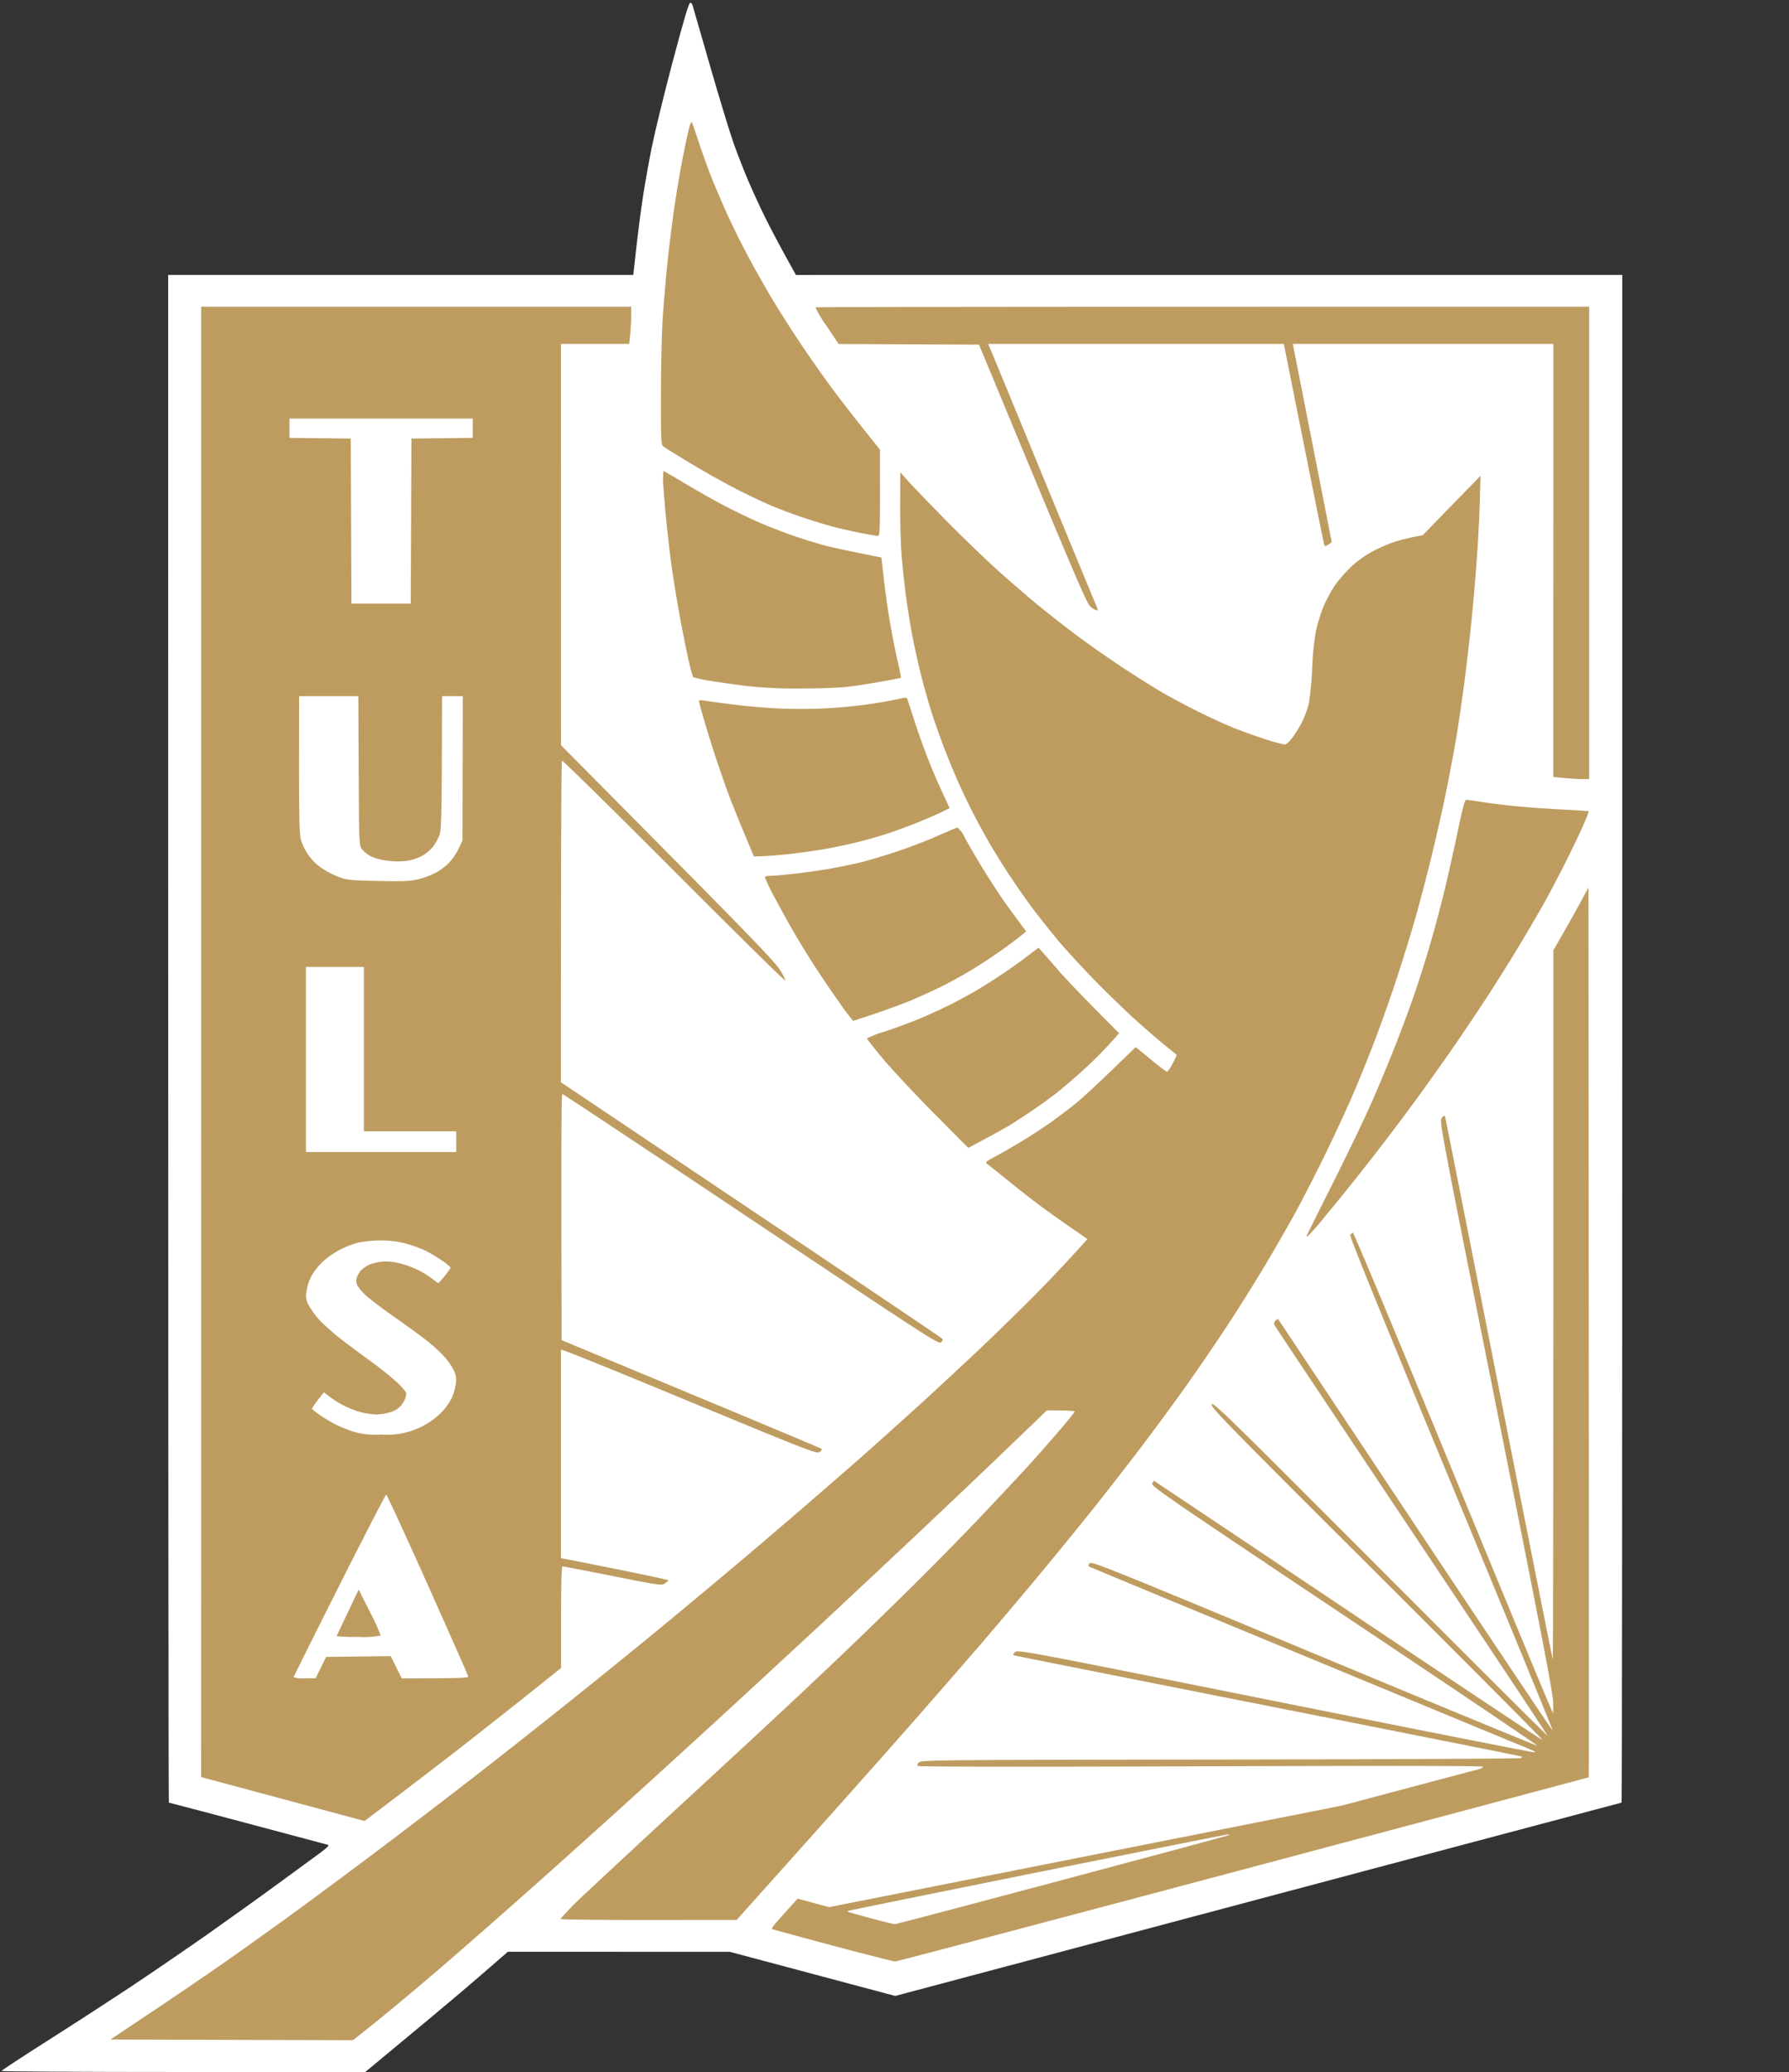
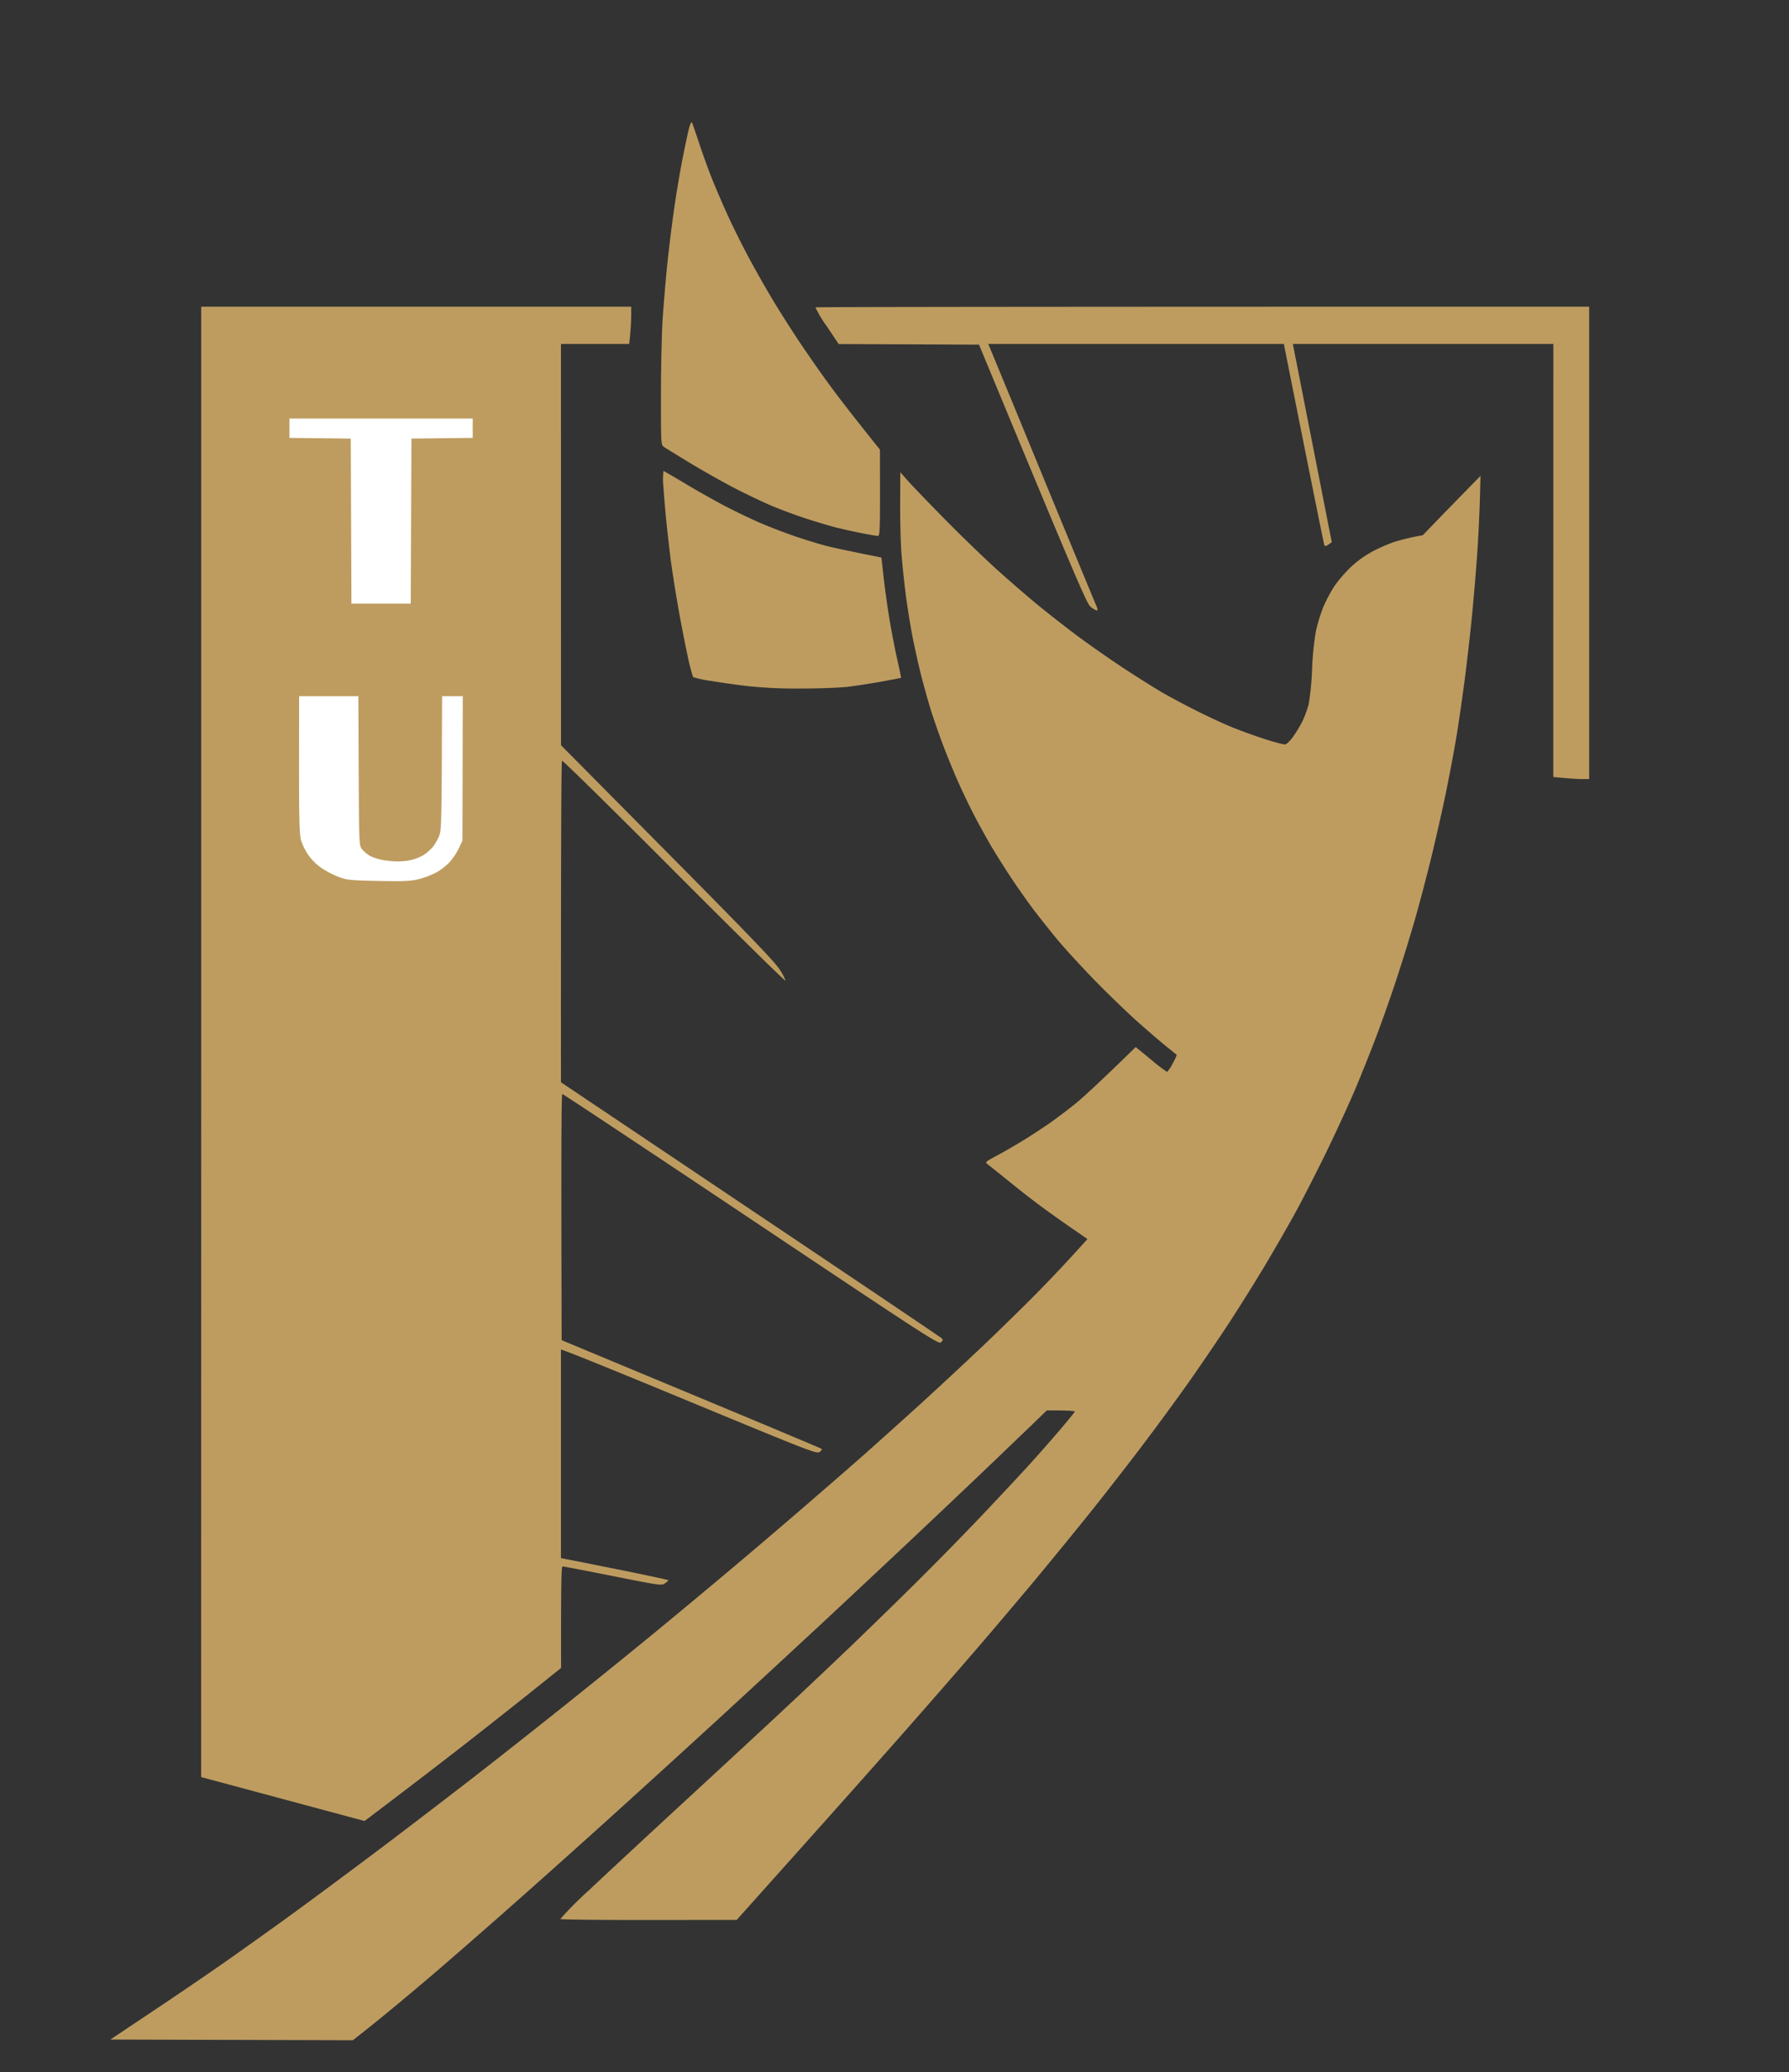
<svg xmlns="http://www.w3.org/2000/svg" width="259.157" height="300">
  <rect width="100%" height="100%" fill="#333333" stroke="none" />
  <g>
-     <path d="M97.44,8.95c-1.25,4.7-2.6,10.26-3.02,12.35s-.99,5.29-1.27,7.1-.71,5.12-.96,7.35l-.45,4.05H24.36c0,171.43.04,221.2.1,221.2.05,0,5.2,1.35,11.43,3.01,6.23,1.65,11.46,3.05,11.63,3.1.2.06-.13.41-1,1.06-.71.53-3.5,2.57-6.19,4.53-2.69,1.97-7.32,5.28-10.28,7.37-2.97,2.08-7.91,5.46-10.99,7.51-3.09,2.05-8.58,5.61-12.22,7.92S.22,299.77.21,299.85s11.85.15,26.34.15H52.91c8.12-6.72,11.92-9.89,13.67-11.38,1.76-1.5,4.05-3.47,5.09-4.38l1.9-1.65,32.15.01,23.96,6.39C211.15,267.3,234.85,261,234.9,261c.06,0,.1-49.77.1-110.6V39.8l-119.7.01c-2.21-3.96-3.53-6.46-4.35-8.11s-2-4.21-2.63-5.7c-.62-1.48-1.53-3.8-2.01-5.15-.49-1.35-2.02-6.34-3.39-11.1-1.38-4.76-2.55-8.81-2.6-9S100.11.4,99.97.4C99.79.4,98.98,3.13,97.44,8.95Z" style="fill:#fff" />
    <path d="M99.88,18.33c-.13.42-.55,2.37-.94,4.32s-.98,5.42-1.3,7.7c-.33,2.28-.77,5.91-.99,8.05-.22,2.15-.5,5.52-.64,7.5s-.26,6.95-.26,11.04c-.01,7.22,0,7.45.39,7.74.22.16,1.97,1.24,3.89,2.4s4.8,2.78,6.39,3.6,3.93,1.94,5.19,2.48,3.55,1.39,5.09,1.9c1.54.5,3.52,1.09,4.39,1.31.88.22,2.54.59,3.7.82,1.15.23,2.23.41,2.39.41.26,0,.3-.83.3-6.25l-.01-6.25c-3.73-4.65-5.78-7.3-6.96-8.9-1.19-1.6-3.21-4.47-4.5-6.4-1.29-1.92-3.16-4.85-4.14-6.5-.99-1.65-2.52-4.35-3.4-6-.89-1.65-2.19-4.26-2.9-5.8s-1.74-3.92-2.3-5.3c-.56-1.37-1.45-3.82-1.98-5.43-.53-1.6-1.01-2.99-1.06-3.07C100.17,17.62,100.01,17.91,99.88,18.33ZM29.15,150.85,29.14,257.3l23.67,6.36c6.5-4.91,10.81-8.23,13.78-10.53,2.96-2.31,7.48-5.87,10.04-7.91l4.65-3.72c-.02-13.1.04-14.7.23-14.7.14,0,3.42.63,7.29,1.4,6.83,1.36,7.05,1.39,7.53,1.05.27-.19.5-.39.5-.45,0-.05-3.12-.72-6.93-1.49-3.82-.76-7.32-1.46-7.79-1.55l-.85-.16V195.4c.7.15,9.03,3.55,18.97,7.67,17.32,7.16,18.09,7.46,18.51,7.15.32-.23.38-.36.2-.48-.13-.09-8.64-3.66-18.91-7.93l-18.67-7.77c-.08-29.6-.03-35.64.1-35.64.11,0,12.42,8.17,27.36,18.15,25.8,17.24,27.18,18.13,27.5,17.8.31-.31.31-.38.05-.62-.17-.15-12.63-8.55-27.71-18.65L81.26,156.7c-.01-35.96.06-46.47.15-46.56.08-.09,7.41,7.11,16.27,16,8.87,8.89,16.12,16.03,16.12,15.86a7.404,7.404,0,0,0-.91-1.7c-.67-1.05-4.71-5.25-16.26-16.9L81.27,107.9l-.01-58.1h9.88a39.744,39.744,0,0,0,.3-4.05V44.4H29.15m88.98.1a15.8,15.8,0,0,0,1.62,2.71l1.74,2.6,20.33.09c14.49,34.93,15.6,37.47,16.16,37.94a2.498,2.498,0,0,0,.9.55c.18.01.14-.23-.13-.84-.21-.47-3.68-8.86-7.71-18.65s-7.45-18.09-7.61-18.45l-.27-.65h42.82c4.46,22.4,5.81,29.01,5.87,29.14.09.17.25.14.6-.1l.47-.34c-4.23-21.55-5.5-28-5.55-28.25l-.09-.45h37.74l-.01,62.7c2.4.23,3.57.3,4.15.3h1.05V44.4C143.45,44.4,118.21,44.45,118.13,44.5Z" style="fill:#be9c60" />
    <path d="M41.93,62v1.4l8.88.1.1,23.9H59.5l.1-23.9,8.88-.1V60.6H41.93" style="fill:#fff" />
    <path d="M96.11,70.55c.08,1.29.28,3.61.44,5.15s.43,3.88.59,5.2c.17,1.32.62,4.25,1.01,6.5.39,2.26,1.02,5.54,1.41,7.3a28.733,28.733,0,0,0,.84,3.34,17.031,17.031,0,0,0,2.52.54c1.32.22,3.7.56,5.3.75a66.786,66.786,0,0,0,7.68.36c2.78,0,5.72-.11,6.99-.26,1.21-.15,3.41-.49,4.89-.76s2.72-.51,2.74-.53c.03-.02-.21-1.21-.54-2.64-.32-1.43-.81-3.95-1.09-5.6s-.67-4.39-.86-6.09l-.35-3.09c-4.95-.98-7.15-1.47-8.08-1.71-.94-.24-2.91-.85-4.4-1.35-1.48-.5-3.81-1.4-5.19-2-1.37-.59-3.71-1.72-5.19-2.5s-4.02-2.21-5.64-3.19c-1.62-.97-3-1.77-3.07-1.77A10.231,10.231,0,0,0,96.11,70.55Zm34.29,2.39c-.01,2.51.07,5.78.19,7.26.12,1.49.39,4.07.6,5.75s.66,4.47.99,6.2c.34,1.73.93,4.37,1.31,5.85.39,1.49.98,3.6,1.32,4.7s1.09,3.26,1.66,4.8,1.6,4.06,2.28,5.6,1.83,3.93,2.56,5.3c.72,1.38,1.85,3.4,2.51,4.5s1.91,3.08,2.79,4.4,2.28,3.3,3.11,4.4,2.41,3.08,3.5,4.4c1.1,1.32,3.53,3.96,5.4,5.88,1.87,1.91,4.57,4.52,6,5.8s3.31,2.9,4.19,3.61,1.62,1.31,1.65,1.35a6.759,6.759,0,0,1-.6,1.26,4.541,4.541,0,0,1-.8,1.2,24.46,24.46,0,0,1-2.34-1.8l-2.2-1.8c-5.34,5.22-7.79,7.45-8.88,8.32-1.1.87-2.72,2.09-3.6,2.71-.88.61-2.54,1.7-3.69,2.41-1.16.71-2.91,1.73-3.9,2.26-1.75.93-1.78.97-1.37,1.28.23.18,1.72,1.36,3.3,2.64,1.57,1.28,3.85,3.04,5.06,3.91,1.21.88,3.07,2.2,4.15,2.93l1.94,1.34c-2.86,3.18-5.17,5.62-6.99,7.47-1.81,1.86-5.45,5.42-8.08,7.93-2.64,2.5-6.73,6.3-9.09,8.45-2.36,2.14-6,5.41-8.08,7.26-2.09,1.84-6.58,5.75-9.99,8.68-3.4,2.93-8.61,7.35-11.58,9.82-2.96,2.48-7.36,6.13-9.78,8.11s-7.31,5.94-10.88,8.8-9.59,7.62-13.38,10.57-10.26,7.9-14.37,11c-4.12,3.1-9.78,7.3-12.58,9.34s-7.12,5.12-9.59,6.86-7.34,5.06-10.82,7.38l-6.33,4.23,35.12.1c2.09-1.62,4.27-3.39,6.19-4.98s4.75-3.98,6.29-5.3c1.54-1.33,4.59-3.98,6.79-5.91,2.2-1.92,6.42-5.66,9.38-8.3,2.97-2.65,8.23-7.37,11.68-10.51,3.46-3.13,9.53-8.67,13.48-12.29,3.95-3.63,10.33-9.53,14.18-13.1,3.84-3.58,9.95-9.3,13.57-12.71s8.65-8.18,11.18-10.6c2.52-2.42,5.31-5.09,6.19-5.94l1.6-1.55c3.23-.01,4.07.07,4.05.18-.03.1-.96,1.25-2.07,2.55s-3.03,3.49-4.27,4.86c-1.24,1.38-4.44,4.79-7.1,7.6s-7.12,7.35-9.91,10.1c-2.78,2.75-6.99,6.85-9.35,9.1-2.36,2.26-6.36,6.04-8.89,8.4-2.53,2.37-9.09,8.44-14.57,13.49-5.49,5.06-11.89,11-14.22,13.2a49.993,49.993,0,0,0-4.14,4.16c.05.08,5.82.15,12.82.14l12.73-.01c6.96-7.78,11.41-12.75,14.37-16.07,2.97-3.32,7.69-8.64,10.49-11.82,2.81-3.19,7.12-8.13,9.59-10.99s6.53-7.65,9.03-10.65c2.49-3,6.27-7.63,8.4-10.3,2.12-2.67,5.39-6.87,7.25-9.35,1.87-2.47,4.64-6.25,6.16-8.4s4.04-5.83,5.6-8.2c1.56-2.36,4.05-6.32,5.53-8.8,1.48-2.47,3.53-6.03,4.55-7.9s3-5.74,4.4-8.6c1.39-2.86,3.3-7,4.23-9.2s2.37-5.8,3.19-8c.83-2.2,2.14-5.93,2.91-8.3.78-2.37,1.92-6.06,2.53-8.2.62-2.14,1.65-6.06,2.3-8.7s1.59-6.78,2.1-9.2c.5-2.42,1.22-6.2,1.59-8.4s.94-6.16,1.28-8.8.79-6.65,1.01-8.9.54-5.95.7-8.2c.17-2.25.36-5.9.43-8.1l.11-4c-3.04,3.11-4.93,5.04-6.15,6.3l-2.22,2.3a31.703,31.703,0,0,0-4.24,1,24.663,24.663,0,0,0-2.99,1.32,15.153,15.153,0,0,0-3.18,2.28,19.374,19.374,0,0,0-2.41,2.8,21.963,21.963,0,0,0-1.59,3,25.419,25.419,0,0,0-1.05,3.4,42.409,42.409,0,0,0-.57,5.6,40.164,40.164,0,0,1-.49,5.05,14.853,14.853,0,0,1-.92,2.5,18.046,18.046,0,0,1-1.4,2.3c-.49.66-.93,1.05-1.18,1.05a29.604,29.604,0,0,1-3.24-.92c-1.57-.51-3.79-1.33-4.94-1.83-1.16-.49-3.27-1.48-4.69-2.2-1.43-.71-3.54-1.84-4.7-2.5-1.15-.66-3.8-2.33-5.89-3.7-2.08-1.38-5.14-3.52-6.79-4.76-1.64-1.23-4.16-3.21-5.59-4.38-1.42-1.17-4.03-3.43-5.79-5.01-1.75-1.58-5.13-4.83-7.49-7.23-2.37-2.41-4.81-4.94-5.42-5.63l-1.12-1.26" style="fill:#be9c60" />
    <path d="M43.32,110.75c0,8.16.06,10.13.3,10.95a8.759,8.759,0,0,0,1.05,2.1,8.054,8.054,0,0,0,1.95,1.91,13.42,13.42,0,0,0,2.5,1.28c1.18.43,1.7.48,5.69.56,3.59.07,4.64.03,5.79-.24a13.129,13.129,0,0,0,2.57-.97,8.798,8.798,0,0,0,1.99-1.54,9.626,9.626,0,0,0,1.32-2l.51-1.1.05-20.9h-3c-.06,18.39-.09,19.38-.41,20.2a7.638,7.638,0,0,1-.9,1.59,6.547,6.547,0,0,1-1.43,1.25,7.124,7.124,0,0,1-2.2.77,10.008,10.008,0,0,1-3,0,7.636,7.636,0,0,1-2.47-.67,4.496,4.496,0,0,1-1.2-1c-.41-.56-.42-.77-.47-11.35l-.05-10.79H43.33" style="fill:#fff" />
-     <path d="M131.13,101.02a.351.351,0,0,1,.33.23c.04.14.5,1.56,1.02,3.15.51,1.6,1.43,4.16,2.04,5.7.6,1.54,1.54,3.72,3.05,6.9l-.95.48c-.52.26-2.07.94-3.45,1.51-1.37.56-3.48,1.34-4.69,1.73s-3.23.97-4.49,1.27c-1.26.31-3.42.76-4.79.99-1.38.23-3.76.56-5.29.72-1.54.16-3.23.3-4.7.3l-1.48-3.55c-.82-1.95-1.77-4.32-2.12-5.25s-1.12-3.14-1.72-4.9c-.59-1.76-1.43-4.44-1.87-5.95s-.79-2.82-.79-2.9.43-.08.95.01c.52.08,2.34.33,4.04.55s4.62.48,6.49.57c1.86.09,4.92.08,6.79-.01,1.86-.09,4.6-.35,6.09-.57,1.48-.21,3.28-.52,3.99-.68C130.29,101.17,130.99,101.03,131.13,101.02Zm81.25,14.78c.14,0,1.09.13,2.1.29,1.02.17,3.15.43,4.75.6,1.59.17,4.69.39,6.89.51,2.19.11,4.01.23,4.04.25a16.758,16.758,0,0,1-.73,1.85c-.42.99-1.55,3.38-2.52,5.3-.96,1.93-2.38,4.62-3.14,6-.77,1.37-2.32,4.03-3.44,5.9s-3.14,5.11-4.49,7.2-3.67,5.55-5.15,7.7c-1.49,2.15-3.79,5.38-5.11,7.2s-3.43,4.65-4.7,6.3c-1.26,1.65-3.3,4.26-4.52,5.8-1.23,1.54-3.24,4.02-4.48,5.5a34.464,34.464,0,0,1-2.46,2.8c-.12.06-.18.01-.13-.11.05-.11,1.8-3.62,3.9-7.8,2.09-4.17,4.6-9.39,5.56-11.59.97-2.2,2.5-5.89,3.41-8.2s2.16-5.68,2.78-7.5,1.62-4.96,2.21-7c.6-2.03,1.52-5.5,2.06-7.7.53-2.2,1.41-6.09,1.94-8.65C211.81,117.25,212.2,115.8,212.38,115.8Zm-73.67,4.02a4.375,4.375,0,0,1,1.09,1.53c.46.85,1.55,2.72,2.42,4.15s2.17,3.46,2.89,4.5c.73,1.05,1.82,2.56,3.54,4.85l-.7.59c-.39.33-1.67,1.28-2.85,2.13-1.18.84-3.15,2.14-4.39,2.88-1.23.75-3.32,1.89-4.64,2.54-1.32.64-3.34,1.55-4.49,2.02-1.16.46-3.4,1.28-5,1.82-1.59.53-2.94.97-2.99.98a31.446,31.446,0,0,1-1.92-2.55c-1.01-1.41-2.59-3.73-3.52-5.16s-2.32-3.68-3.08-5c-.77-1.32-2.04-3.62-2.82-5.1a24.81,24.81,0,0,1-1.43-2.95c-.01-.16.29-.25.84-.25.47,0,2.06-.14,3.54-.31,1.49-.17,3.73-.48,5-.71,1.26-.22,3.23-.63,4.39-.9,1.15-.28,3.58-1,5.39-1.61,1.81-.6,4.46-1.62,5.89-2.26S138.58,119.83,138.71,119.82Zm91.4,8.68.04,64.4c.03,35.42.03,64.41,0,64.43-.02.02-22.55,6.02-50.06,13.35C152.59,278,129.9,284,129.68,284s-4.31-1.04-9.09-2.31c-4.77-1.28-8.73-2.35-8.78-2.4-.06-.04.23-.46.64-.94.41-.47,1.27-1.43,3.1-3.45l4.55,1.23,74.27-14.7,9.58-2.55c5.27-1.4,9.88-2.62,10.24-2.71.35-.09.64-.26.64-.37,0-.13-13.66-.15-40.88-.06-25.6.09-40.93.07-41.02-.05-.08-.1.01-.34.2-.53.32-.33,3.02-.35,43.7-.4,23.85-.03,43.44-.13,43.53-.21s.12-.19.06-.23c-.05-.04-16.54-3.33-36.63-7.3-20.1-3.98-36.68-7.28-36.84-7.33-.25-.09-.23-.17.1-.48.39-.37.98-.26,37.74,7.11,20.53,4.11,37.42,7.45,37.53,7.4.11-.04-.02-.16-.3-.28-.27-.11-14.78-6.11-32.24-13.34-17.46-7.22-31.85-13.19-31.98-13.27-.18-.1-.16-.22.05-.48.26-.33,2.51.58,32.48,13.05,17.7,7.37,32.27,13.38,32.36,13.35s-12.46-8.49-27.9-18.8c-25.68-17.15-28.06-18.78-27.87-19.15a1.332,1.332,0,0,1,.25-.4c.02,0,12.67,8.46,28.1,18.8s28.09,18.76,28.15,18.7c.05-.05-10.76-10.92-24.03-24.15-22-21.93-24.1-24.08-23.86-24.42.25-.33,2.36,1.74,24.43,23.85,13.29,13.32,24.18,24.17,24.21,24.12.03-.06-8.84-13.4-19.7-29.65s-19.81-29.68-19.88-29.85a.616.616,0,0,1,.19-.6c.17-.17.35-.25.38-.2.04.06,8.98,13.49,19.86,29.85,10.89,16.36,19.84,29.73,19.9,29.7s-6.55-16.11-14.69-35.75c-9.91-23.91-14.75-35.79-14.63-35.98a.934.934,0,0,1,.37-.35c.11-.04,6.44,15.07,14.06,33.58,7.63,18.51,14.11,34.19,14.96,36.05l.01-1.5c.01-1.22-1.55-9.37-8.25-42.9-8.19-41.03-8.26-41.4-7.88-41.85.25-.3.4-.37.46-.2.05.14,3.56,17.85,7.8,39.35,4.24,21.51,7.75,39.14,7.8,39.2.06.06.1-23.01.09-102.6l1.46-2.55c.81-1.4,1.95-3.45,2.55-4.55m-78.59,6.71.5.56c.28.31,1.36,1.54,2.4,2.75,1.04,1.2,3.44,3.73,8.78,9.08l-1.57,1.75c-.87.96-2.63,2.7-3.92,3.85-1.29,1.16-3.02,2.63-3.86,3.27-.84.65-2.43,1.78-3.52,2.52-1.1.73-2.54,1.66-3.2,2.06-.66.39-2.23,1.27-5.79,3.15l-5.01-5.05c-2.75-2.78-6.05-6.31-7.34-7.85-1.28-1.54-2.33-2.87-2.33-2.95a14.253,14.253,0,0,1,2.55-.98c1.4-.46,3.58-1.26,4.84-1.78,1.27-.52,3.38-1.48,4.7-2.14,1.31-.66,3.25-1.72,4.29-2.35,1.04-.64,2.66-1.67,3.59-2.31.94-.63,2.42-1.7,3.3-2.37" style="fill:#be9c60;fill-rule:evenodd" />
-     <path d="M44.32,153.4v13.4H66.09v-3H52.71V140H44.32m7.54,39.92a14.711,14.711,0,0,0-2.59,1.01,12.347,12.347,0,0,0-2.55,1.78,9.685,9.685,0,0,0-1.65,2.12,7.469,7.469,0,0,0-.68,2.17,2.813,2.813,0,0,0,.45,2.18,11.727,11.727,0,0,0,1.63,2.15c.58.59,1.75,1.62,2.6,2.3.85.67,2.8,2.14,4.34,3.25a51.397,51.397,0,0,1,4.05,3.22,9.043,9.043,0,0,1,1.36,1.5,1.881,1.881,0,0,1-.13.9,3.222,3.222,0,0,1-2.29,2.01,8.196,8.196,0,0,1-1.89.29,11.029,11.029,0,0,1-2.1-.3,13.29,13.29,0,0,1-4.54-2.19l-.95-.71c-1.39,1.71-1.75,2.29-1.7,2.4a7.27,7.27,0,0,0,1.25.97,23.699,23.699,0,0,0,2.15,1.28,21.761,21.761,0,0,0,2.39.98,10.855,10.855,0,0,0,4.2.47,10.685,10.685,0,0,0,4.29-.5,10.911,10.911,0,0,0,4.55-2.81,9.133,9.133,0,0,0,1.35-1.89,7.798,7.798,0,0,0,.62-2.1,2.992,2.992,0,0,0-.29-2,9.658,9.658,0,0,0-1.28-1.88,21.72,21.72,0,0,0-2.26-2.12c-.76-.63-2.88-2.18-4.69-3.45s-3.78-2.74-4.37-3.28a7.499,7.499,0,0,1-1.34-1.52,1.425,1.425,0,0,1-.08-1.2,2.797,2.797,0,0,1,.64-1.08,6.154,6.154,0,0,1,1.11-.75,6.956,6.956,0,0,1,1.8-.44,7.608,7.608,0,0,1,2.54.21,15.042,15.042,0,0,1,2.6.91,13.956,13.956,0,0,1,2.14,1.29l.95.71a15.67,15.67,0,0,0,1.8-2.25,5.862,5.862,0,0,0-1.25-1.03,20.841,20.841,0,0,0-2.54-1.5A20.096,20.096,0,0,0,58.6,180a13.67,13.67,0,0,0-3.59-.39A16.938,16.938,0,0,0,51.86,179.92Zm-2.7,49.63c-3.64,7.23-6.63,13.22-6.63,13.3a4.455,4.455,0,0,0,1.59.15h1.6l1.52-3.1,9.36-.11,1.6,3.22c8.77-.01,9.68-.06,9.63-.28-.02-.14-2.67-6.13-5.88-13.3s-5.91-13.03-6-13.03S52.8,222.32,49.16,229.55Z" style="fill:#fff" />
-     <path d="M50.38,233.47c-.87,1.82-1.6,3.37-1.62,3.42a22.309,22.309,0,0,0,3.15.11,13.246,13.246,0,0,0,3.24-.19,28.77,28.77,0,0,0-1.57-3.43l-1.62-3.23" style="fill:#be9c60" />
-     <path d="M150.34,271.08c-14.88,3-27.18,5.5-27.35,5.56-.27.1-.27.13,0,.23.17.06,1.67.47,3.34.92,1.68.45,3.16.81,3.3.81s11.08-2.88,24.31-6.41c13.23-3.52,24.09-6.45,24.14-6.5s-.09-.08-.3-.07S165.22,268.09,150.34,271.08Z" style="fill:#fff" />
  </g>
</svg>